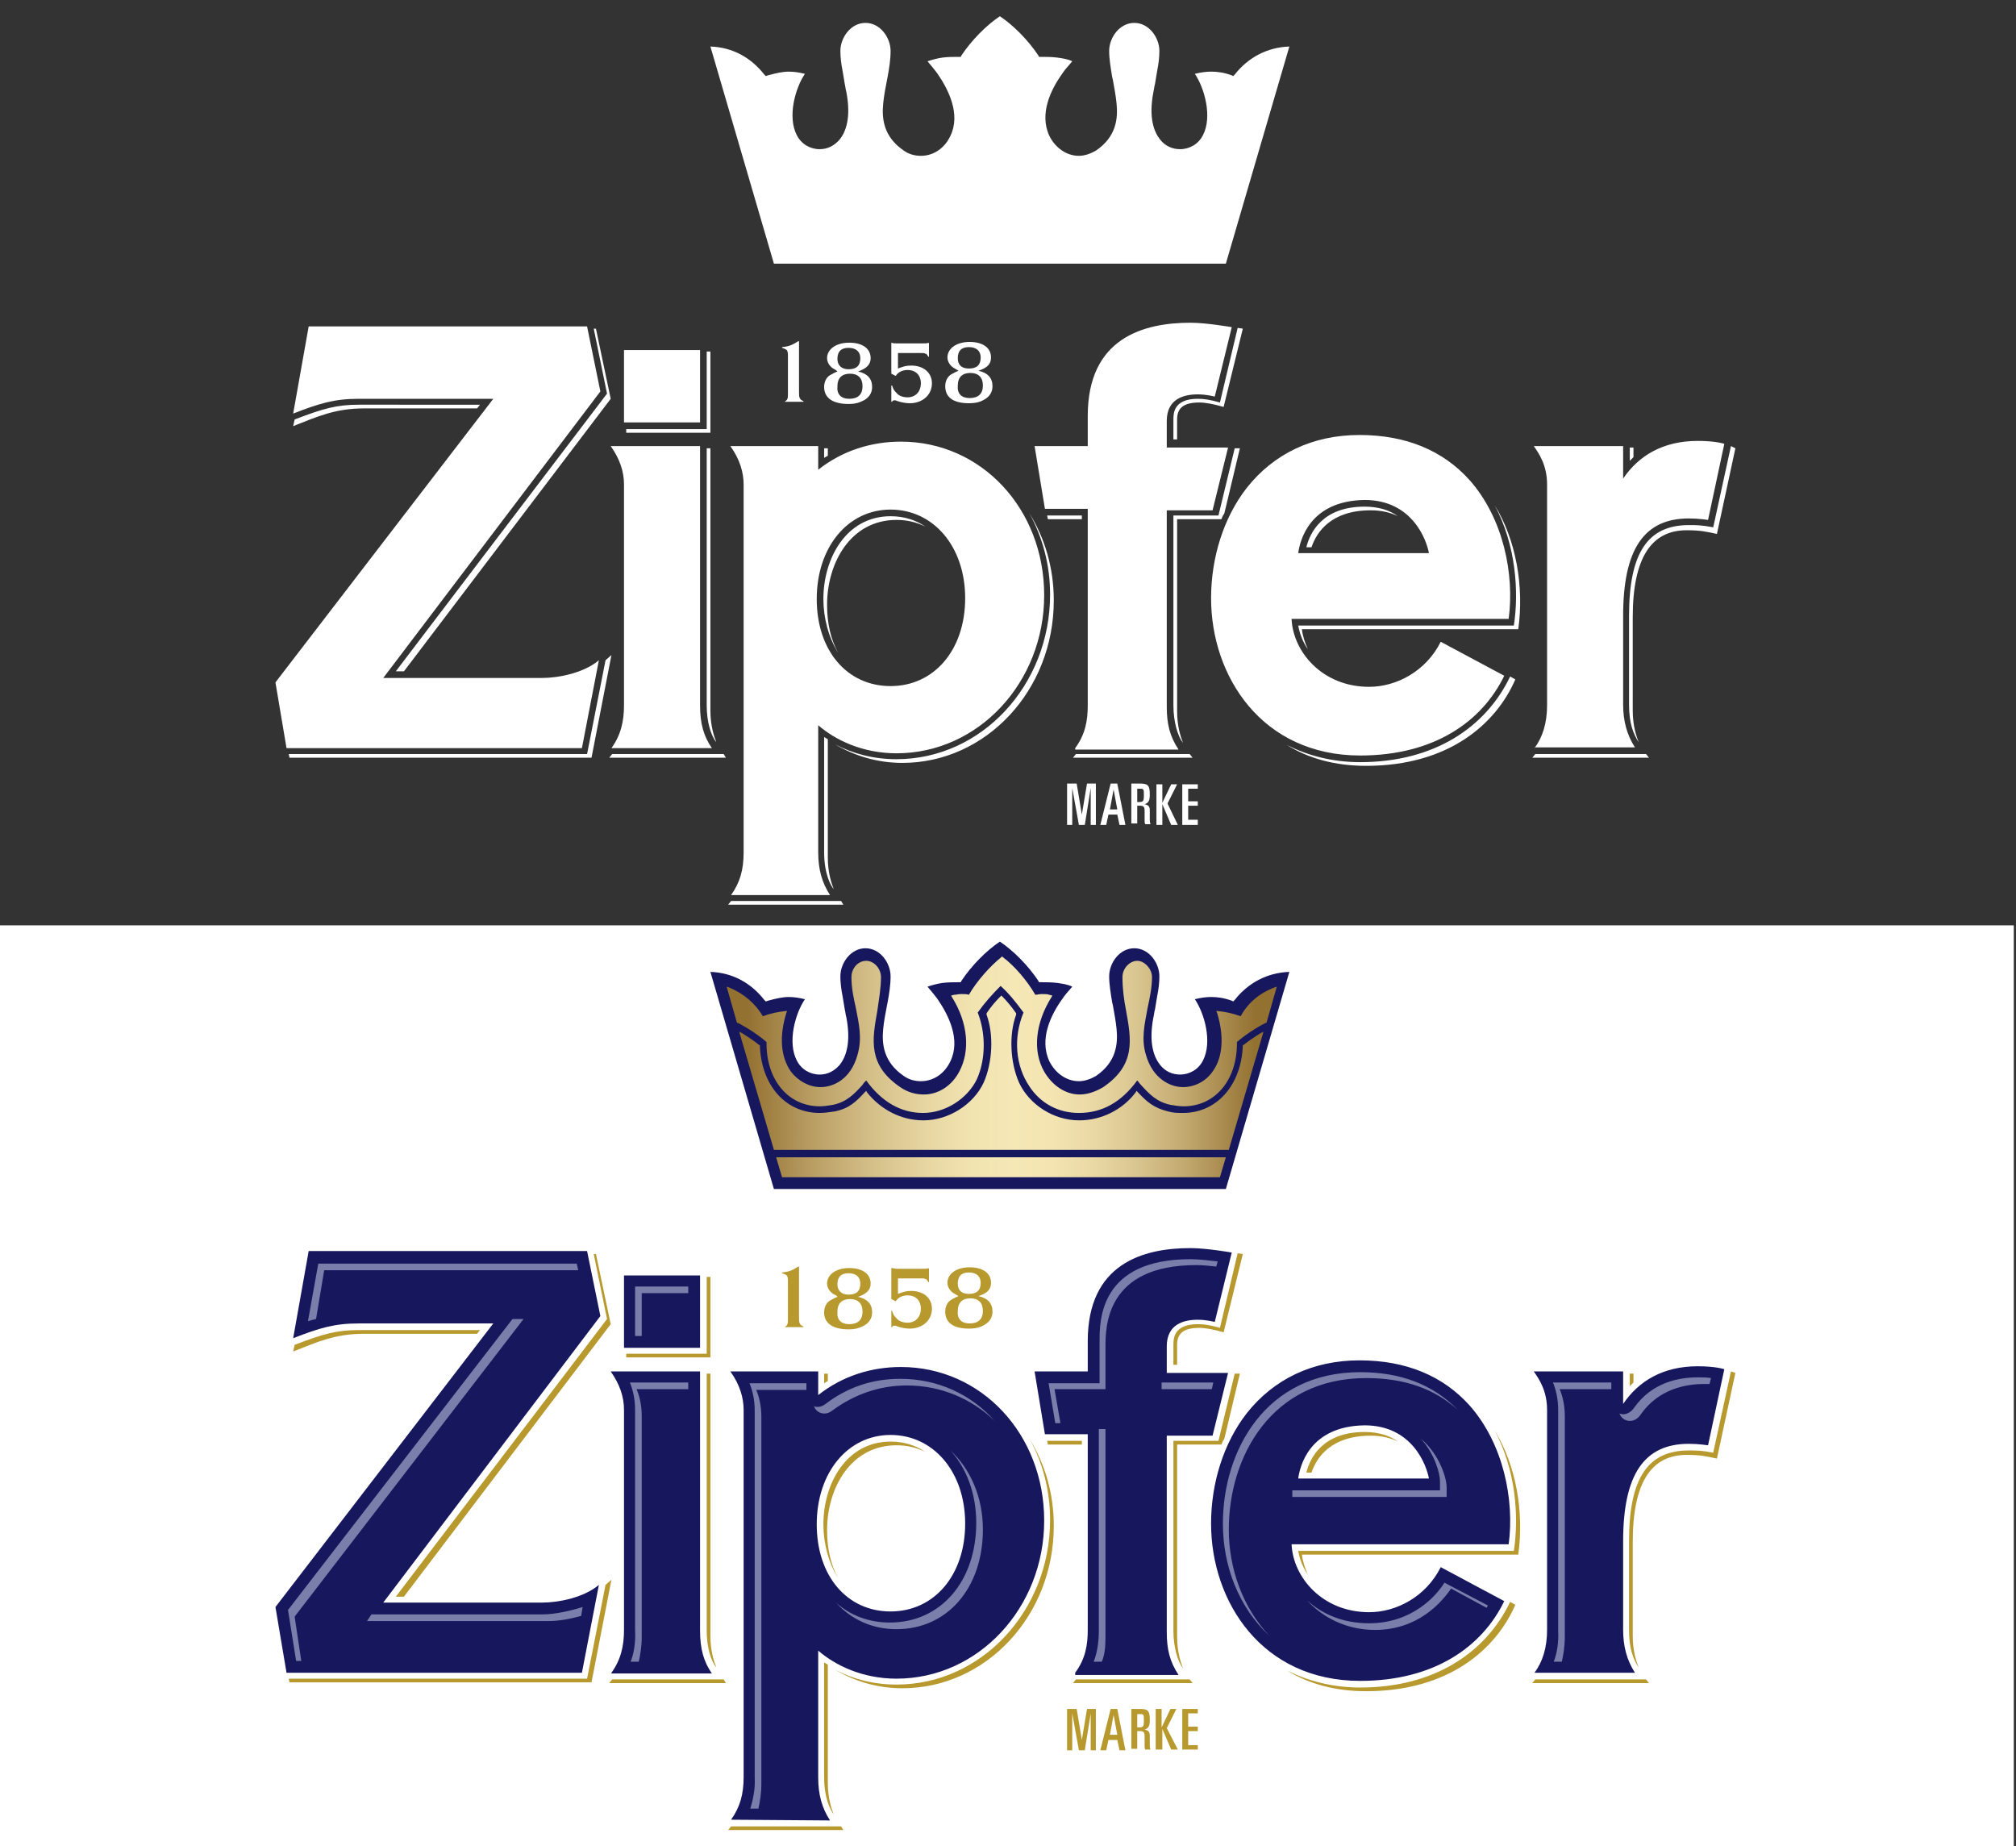
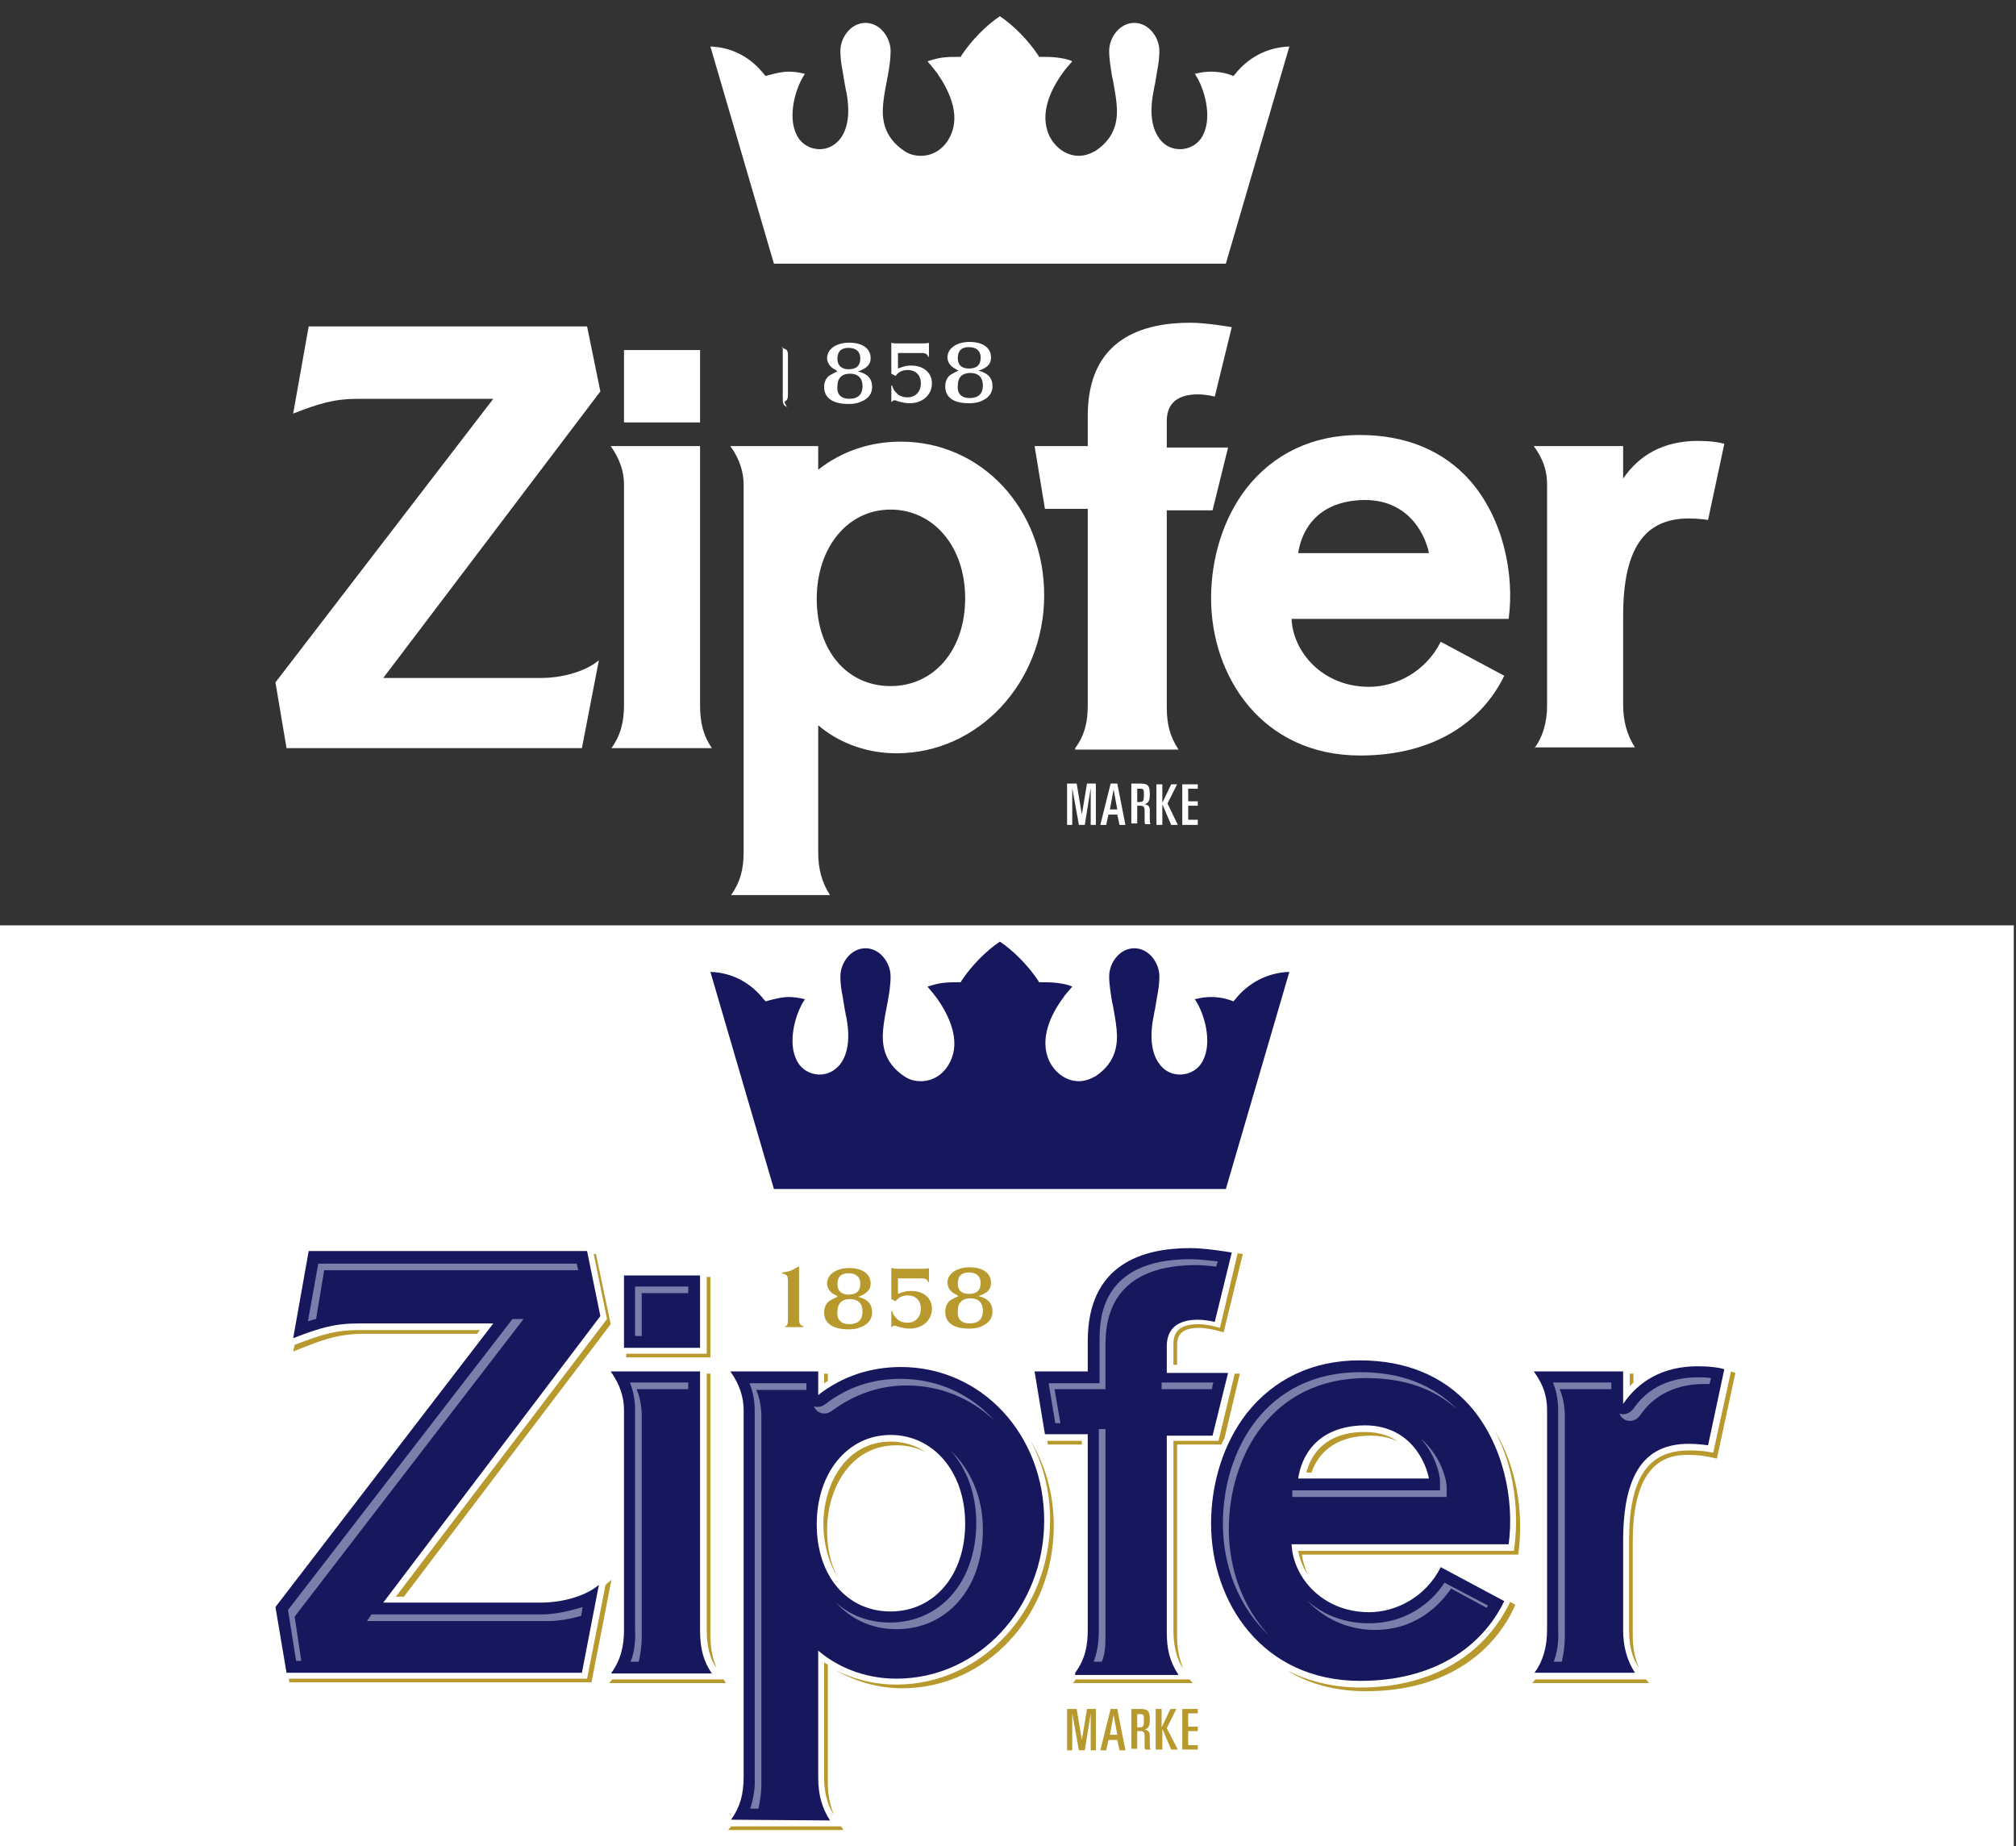
<svg xmlns="http://www.w3.org/2000/svg" version="1.1" id="Ebene_1" x="0px" y="0px" viewBox="0 0 273 250" style="enable-background:new 0 0 273 250;" xml:space="preserve">
  <rect x="0" y="0" width="273" height="250" fill="#333333" stroke="none" />
  <style type="text/css">
	.st0{fill:#FFFFFF;}
	.st1{display:none;fill:#E30613;}
	.st2{fill:#17175E;}
	.st3{fill:url(#SVGID_1_);}
	.st4{fill:#B7992D;}
	.st5{fill:#797EAA;}
	.st6{fill-rule:evenodd;clip-rule:evenodd;fill:#B7992D;}
	.st7{fill-rule:evenodd;clip-rule:evenodd;fill:#FFFFFF;}
</style>
  <rect x="-0.3" y="125.3" class="st0" width="273" height="125" />
  <rect y="0" class="st1" width="273" height="125" />
  <g>
    <path class="st2" d="M104.8,161l-8.6-29.4c3,0.1,5.5,1.5,7.3,3.8l0.2,0.2l0.3-0.1c1.1-0.3,2-0.5,2.8-0.5c0.7,0,1.4,0.1,2.2,0.3   c-1.3,1.9-2.4,5.8-1.1,8.3c0.6,1.2,1.8,1.9,3.1,1.9c1.1,0,2-0.5,2.7-1.3c0.8-1,1.6-2.9,0.9-6.5c-0.1-0.3-0.1-0.6-0.2-1   c-0.1-0.6-0.2-1.2-0.3-1.8c-0.2-1-0.3-1.9-0.3-2.7c0-1.8,1.4-3.8,3.4-3.8c2,0,3.4,2,3.4,3.8c0,1.2-0.2,2.4-0.4,3.5l-0.1,0.5   c-0.2,1-0.4,2.1-0.5,3.1c-0.2,2,0,4.5,2.8,6.4c0.7,0.5,1.5,0.7,2.3,0.7c1.7,0,3.2-1,4-2.7c1.4-2.9-0.2-6.2-1.8-8.5   c-0.3-0.4-0.7-0.9-1.3-1.6c0.6-0.2,1.3-0.4,2-0.5c0.8-0.1,1.5-0.1,2.2-0.1h0.3l0.1-0.2c1.4-2.1,3.4-4.1,5.2-5.3   c1.8,1.2,3.8,3.2,5.2,5.3l0.1,0.2h0.3c0.7,0,1.4,0,2.2,0.1c0.7,0.1,1.4,0.2,2,0.5c-0.4,0.5-1,1.1-1.3,1.6c-1.6,2.2-3.2,5.5-1.8,8.5   c0.8,1.6,2.3,2.7,4,2.7c0.8,0,1.6-0.3,2.3-0.7c2.8-1.9,3-4.4,2.8-6.4c-0.1-1-0.3-2.1-0.5-3.2l-0.1-0.4c-0.2-1.3-0.4-2.4-0.4-3.5   c0-1.8,1.4-3.8,3.4-3.8c2,0,3.4,2,3.4,3.8c0,0.8-0.1,1.7-0.3,2.7c-0.1,0.6-0.2,1.2-0.3,1.8c-0.1,0.3-0.1,0.6-0.2,1   c-0.7,3.6,0.1,5.5,0.9,6.5c0.7,0.9,1.7,1.3,2.7,1.3c1.3,0,2.5-0.7,3.1-1.9c1.3-2.5,0.2-6.4-1.1-8.3c0.8-0.2,1.5-0.3,2.2-0.3   c0.8,0,1.7,0.1,2.8,0.5l0.2,0.1l0.2-0.2c1.8-2.3,4.4-3.7,7.4-3.8l-8.6,29.4H104.8z" />
    <linearGradient id="SVGID_1_" gradientUnits="userSpaceOnUse" x1="98.321" y1="144.482" x2="172.828" y2="144.482">
      <stop offset="0" style="stop-color:#937131" />
      <stop offset="3.910830e-02" style="stop-color:#937131" />
      <stop offset="6.212123e-02" style="stop-color:#9B7A3C" />
      <stop offset="0.166" style="stop-color:#BCA167" />
      <stop offset="0.267" style="stop-color:#D5C089" />
      <stop offset="0.363" style="stop-color:#E7D6A2" />
      <stop offset="0.45" style="stop-color:#F2E4B1" />
      <stop offset="0.522" style="stop-color:#F6E8B6" />
      <stop offset="0.593" style="stop-color:#F3E4B1" />
      <stop offset="0.67" style="stop-color:#E9D8A4" />
      <stop offset="0.751" style="stop-color:#D8C48E" />
      <stop offset="0.834" style="stop-color:#C2A96F" />
      <stop offset="0.918" style="stop-color:#A48548" />
      <stop offset="0.961" style="stop-color:#937131" />
      <stop offset="1" style="stop-color:#937131" />
    </linearGradient>
-     <path class="st3" d="M105.9,159.4l-0.8-2.7H166l-0.8,2.7H105.9z M104.8,155.7l-4.7-16l0.4,0.2c0.8,0.5,1.7,1.1,2.3,1.6l0.1,0l0,0.1   c0.2,5.4,3.5,9.1,8.1,9.1c0.6,0,1.3-0.1,2-0.2c2-0.4,2.9-1.3,4.2-2.7l0.1-0.1l0.1,0.2c1.9,2.4,4.7,3.8,7.6,3.8h0.1   c3.3,0,6.7-2.1,8.1-5.1c1.2-2.7,1.4-6.5,0.4-9.2l0-0.1l0-0.1c0.6-0.9,1.2-1.6,1.9-2.3l0.1-0.1l0.1,0.1c0.6,0.6,1.2,1.3,1.9,2.3   l0,0.1l0,0.1c-1,2.7-0.8,6.5,0.4,9.2c1.4,3,4.7,5.1,8.1,5.1h0.1c2.9,0,5.8-1.4,7.6-3.8l0.1-0.2l0.1,0.1c1.3,1.4,2.2,2.2,4.2,2.7   c0.7,0.2,1.3,0.2,2,0.2c4.6,0,7.9-3.8,8.1-9.1l0-0.1l0.1,0c0.6-0.5,1.5-1.1,2.3-1.6l0.4-0.2l-4.7,16H104.8z M146.1,150.7   c-2.8,0-5.2-1.3-6.7-3.6c-1.9-2.8-2.2-6.6-0.8-10c-1.1-1.5-2-2.6-3.1-3.6c-1.1,1.1-2.1,2.2-3.1,3.6c1.1,2.8,1.1,6.3-0.1,9   c-1.3,2.7-4.3,4.6-7.3,4.6H125c-3,0-5.6-1.5-7.7-4.4c-0.2,0.2-0.4,0.4-0.5,0.6c-1.1,1.2-2.1,2.3-4,2.7c-0.6,0.1-1.2,0.2-1.8,0.2   c-4.2,0-7.2-3.5-7.2-8.5v-0.2c-0.9-0.8-2.5-1.9-3.9-2.6l-0.1,0l-1.4-4.9l0.3,0.1c2,0.8,3.6,2.2,4.6,3.9c1.1-0.4,2.1-0.6,3.1-0.7   l0.2,0l-0.1,0.2c-1,3.2-0.8,6,0.6,8c1,1.3,2.5,2.1,4,2.1c1.8,0,4.1-1.1,5-4.3c0.7-2.3,0.2-4.3-0.2-6.4c-0.3-1.3-0.6-2.7-0.6-4.2   c0-1.2,0.9-2.2,2-2.2c1.1,0,2,1.1,2,2.2c0,1.6-0.3,3.1-0.5,4.6c-0.7,3.9-1.3,7.3,3.1,10.3c1,0.7,2.1,1,3.2,1c2,0,3.8-1.2,4.8-3.1   c1.5-2.8,1.2-6.6-1-10.1l-0.1-0.2l0.4-0.1c0.3,0,0.5-0.1,1-0.1c0.4,0,0.8,0,1,0.1c1.1-1.9,2.9-3.9,4.4-5.1l0.1-0.1l0.1,0.1   c1.6,1.2,3.3,3.2,4.4,5.1c0.2,0,0.5-0.1,0.9-0.1c0.5,0,0.7,0,1,0.1l0.4,0.1l-0.1,0.2c-2.2,3.5-2.6,7.3-1,10.1   c1.1,1.9,2.9,3.1,4.8,3.1l0,0c1.1,0,2.2-0.4,3.2-1c4.4-3,3.8-6.4,3.1-10.3c-0.3-1.5-0.5-3-0.5-4.6c0-1.2,1-2.2,2-2.2   c1,0,2,1.1,2,2.2c0,1.4-0.3,2.8-0.6,4.2c-0.4,2.2-0.9,4.2-0.2,6.4c0.9,3.1,3.2,4.3,5,4.3c1.6,0,3.1-0.8,4-2.1   c1.4-1.9,1.6-4.8,0.6-8l-0.1-0.2l0.2,0c1,0.1,2,0.3,3.1,0.7c1-1.8,2.5-3.1,4.6-3.9l0.3-0.1l-1.4,4.9l-0.1,0c-1.4,0.7-3,1.8-3.9,2.6   v0.2c0,5-3,8.5-7.2,8.5c-0.6,0-1.2-0.1-1.8-0.2c-1.9-0.4-2.9-1.5-4-2.7c-0.2-0.2-0.3-0.4-0.5-0.6   C151.8,149.3,149.2,150.7,146.1,150.7L146.1,150.7z" />
    <path class="st4" d="M121.5,171.8h0.4h2.8c0.7,0,0.9,0,1-0.1l0.1,0.1l0,0.2c0,0.3,0,0.6,0,0.7c0,0.1,0,0.4,0,0.7l0,0.2h-0.1   c-0.1-0.2-0.1-0.2-0.2-0.3c0-0.1-0.1-0.1-0.2-0.1c-0.1-0.1-0.2-0.1-0.7-0.1h-3v2.1c0.8-0.3,1.1-0.4,1.8-0.4c1.7,0,2.8,1,2.8,2.4   c0,1.6-1.3,2.7-3,2.7c-0.5,0-1.1-0.1-1.7-0.3c-0.2-0.1-0.3-0.1-0.4-0.1c-0.1,0-0.3,0.1-0.3,0.2h-0.1v-0.2c0-0.3,0-0.6,0-0.9   c0-0.3,0-0.6,0-0.9v-0.2h0.1c0.2,0.6,0.3,0.7,0.6,1c0.3,0.4,0.9,0.6,1.5,0.6c1.1,0,1.8-0.8,1.8-1.9c0-1.1-0.7-1.8-1.8-1.8   c-0.7,0-1.3,0.3-1.6,0.8l-0.6-0.3v-4.2C121,171.7,121.1,171.8,121.5,171.8z M129.3,175.2c-0.6-0.3-1-0.9-1-1.5c0-1.2,1.2-2.1,3-2.1   c1.8,0,2.9,0.8,2.9,2.1c0,0.9-0.5,1.4-1.7,1.8c1.3,0.3,1.9,1,1.9,2.1c0,0.8-0.4,1.4-1.1,1.8c-0.5,0.3-1.1,0.5-2.1,0.5   c-2.1,0-3.2-0.8-3.2-2.3c0-0.7,0.3-1.3,0.8-1.6c0.4-0.2,0.5-0.3,1-0.5C129.6,175.4,129.5,175.3,129.3,175.2z M131.3,179.2   c1.2,0,1.8-0.6,1.8-1.7c0-1.1-0.6-1.7-1.7-1.7c-1.1,0-1.7,0.6-1.7,1.7C129.6,178.6,130.2,179.2,131.3,179.2z M131.2,175.2   c1.1,0,1.6-0.5,1.6-1.5c0-0.9-0.6-1.4-1.6-1.4c-1,0-1.5,0.5-1.5,1.5C129.7,174.7,130.2,175.2,131.2,175.2z M106.2,179.7   c0.1,0,0.2-0.1,0.3-0.2c0.2-0.2,0.2-0.4,0.2-1.1V174l0-0.6c0-0.5-0.1-0.7-0.3-0.8c-0.2-0.1-0.2-0.1-0.5-0.2v-0.1   c1-0.1,1.4-0.3,2.2-0.8l0.1,0c0,0.1,0,0.2,0,0.2c0,0.2,0,0.6,0,1.3v5.3c0,0.5,0,0.7,0.1,0.9c0.1,0.2,0.2,0.3,0.5,0.4v0.1   L106.2,179.7L106.2,179.7z M113,175.3c-0.6-0.3-1-0.9-1-1.5c0-1.2,1.2-2.1,3-2.1c1.8,0,2.9,0.8,2.9,2.1c0,0.9-0.6,1.4-1.7,1.8   c1.3,0.3,1.9,1,1.9,2.1c0,0.8-0.4,1.4-1.1,1.8c-0.6,0.3-1.1,0.5-2.1,0.5c-2.1,0-3.3-0.8-3.3-2.3c0-0.7,0.3-1.3,0.8-1.6   c0.4-0.2,0.5-0.3,1-0.5C113.3,175.4,113.2,175.4,113,175.3z M115,179.3c1.2,0,1.8-0.6,1.8-1.7c0-1.1-0.6-1.7-1.7-1.7   c-1.1,0-1.7,0.6-1.7,1.7C113.3,178.7,113.9,179.3,115,179.3z M114.9,175.3c1.1,0,1.6-0.5,1.6-1.5c0-0.9-0.6-1.4-1.6-1.4   c-1,0-1.5,0.5-1.5,1.5C113.4,174.8,114,175.3,114.9,175.3z" />
    <path class="st4" d="M80.4,169.8h0.3l2,9.5l-28,36.9h-1.1l28.6-37.6L80.4,169.8z M112.9,245.7c-0.3-0.8-0.8-2.2-0.8-4.3v-16   c-0.2-0.1-0.3-0.2-0.5-0.3v15.5C111.6,243.6,112.5,245.1,112.9,245.7z M111.6,187.3c0.2-0.1,0.3-0.2,0.5-0.3v-1h-0.5V187.3z    M112,207.2c0-5.7,3.2-11.5,9.4-11.5c1.4,0,2.7,0.3,3.9,0.9c-1.3-0.9-2.9-1.4-4.7-1.4c-6,0-9.1,5.7-9.1,11.2c0,2.6,0.7,5.2,2,7.3   C112.5,211.9,112,209.7,112,207.2z M95.7,183.3H84.8v0.5h11.4v-10.9h-0.5V183.3z M97,225.8c-0.3-0.8-0.8-2.2-0.8-4.3V186h-0.5v34.8   C95.7,222.9,96.2,224.8,97,225.8z M165.2,179.8c-1.4-0.4-2.2-0.5-3-0.5c-3.3,0-3.3,2-3.3,2.8v2.7h0.5v-2.7c0-1.4,0.7-2.3,3-2.3   c0.8,0,1.9,0.2,3.3,0.6l2.6-10.6l-0.7-0.1L165.2,179.8z M220.7,187.7c0.2-0.2,0.3-0.3,0.5-0.5V186h-0.5V187.7z M165.4,195.6   c0.1-0.3,0.2-0.5,0.4-0.8l2.1-8.8h-0.7l-2.2,9.1h-6.1v25.7c0,2.3,0.6,4.2,1.3,5.1c-0.3-0.8-0.8-2.2-0.8-4.3v-26H165.4z    M141.9,195.6h4.6v-0.5h-4.7L141.9,195.6z M185.6,194.4c1.5,0,2.7,0.3,3.7,0.8c-1.1-0.8-2.6-1.3-4.5-1.3c-5.7,0-7.4,3.5-7.9,5.5   h0.7C178.3,197.3,180.3,194.4,185.6,194.4z M184.2,228.5c-3.8,0-7.1-0.9-9.9-2.3c2.9,1.8,6.5,2.8,10.7,2.8   c11.2,0,17.6-5.7,20.2-11.7l-0.7-0.4C201.2,223.8,194.2,228.5,184.2,228.5z M205,210h-29.2c0.2,1.1,0.6,2.2,1.3,3.2   c-0.4-0.9-0.7-1.8-0.8-2.7h29.3c0.8-5.8-0.3-12.1-3.2-16.8C205.3,199.1,205.7,205.4,205,210z M207.9,227.4l-0.4,0.5l15.8,0   l-0.4-0.5L207.9,227.4z M145.7,227.4l-0.4,0.5l16.2,0l-0.4-0.5L145.7,227.4z M234.4,185.7l-2.4,11c-1.6-0.3-2.2-0.3-3.3-0.3   c-5.6,0-8.1,3.8-8.1,12.3v12c0,2.6,0.6,4,1.3,5.1c-0.3-0.8-0.8-2.2-0.8-4.3v-12.7c0-8.2,2.6-11.8,7.3-11.8c1.9,0,2.7,0.2,4.1,0.5   l2.5-11.6L234.4,185.7z M99,247.3l-0.4,0.5l15.6,0l-0.3-0.5L99,247.3z M98,227.4l-15.1,0l-0.4,0.5l15.8,0L98,227.4z M82,214.6   l-2.5,12.7H39.1l0.1,0.5h40.9l2.7-13.9L82,214.6z M48.6,180.1c-3,0-4.8,0.5-8.7,2l-0.2,0.9c3.3-1.3,5.7-2.4,9.6-2.4h15.3l0.4-0.5   H48.6z M142.2,205.8c0,12.3-9.3,22.3-20.8,22.3c-3,0-5.8-0.7-8.3-2c2.7,1.6,5.8,2.5,9.1,2.5c11.3,0,20.5-9.8,20.5-22   c0-4.4-1.2-8.4-3.3-11.8C141.2,198,142.2,201.8,142.2,205.8z" />
    <path class="st2" d="M99,246.4c1.2-1.7,1.7-3.4,1.7-5.8v-49.7c0-1.6-0.5-3.4-1.8-5.2h11.9c0,0,0,3.2,0,3.2   c3.3-2.6,7.2-3.8,11.2-3.8c10.9,0,19.4,9.1,19.4,20.8c0,11.8-8.9,21.4-20,21.4c-4.6,0-8.3-1.8-10.6-3.8v17.2c0,2.3,0.5,4.1,1.6,5.8   L99,246.4z M184.2,227.6c-13.3,0-20.2-10.7-20.2-21.3c0-5.5,1.7-10.9,4.8-14.9c3.7-4.7,9-7.2,15.3-7.2c6.3,0,11.3,2.1,14.9,6.1   c4.6,5.2,6.1,12.8,5.3,18.8h-29.4c0.2,4.5,4.2,9.2,10.5,9.2c3.7,0,7.7-2.1,9.7-6.1l8.6,4.6C200.7,223,194.2,227.6,184.2,227.6z    M145.6,226.5c1.4-1.9,1.7-3.8,1.7-5.8v-26.5h-5.8l-1.4-8.5h7.2v-4.1c0-10.5,7.5-12.6,13.9-12.6c2.2,0,5.6,0.6,5.6,0.6l-2.3,9.4   c0,0-1.1-0.3-2.3-0.3c-1.9,0-4.2,0.6-4.2,3.6v3.6h8.3l-2.1,8.5H158v26.6c0,2.3,0.4,4,1.6,5.8H145.6z M207.8,226.5   c1.1-1.5,1.7-3.4,1.7-5.8v-29.8c0-2.6-1.1-4.2-1.8-5.2h12.1v4.4c2.1-3.1,5.4-5.1,10.1-5.1c2.5,0,3.6,0.4,3.6,0.4l-2.2,10.3   c0,0-1.3-0.2-2.6-0.2c-6.1,0-8.9,4.2-8.9,13.2v12c0,2.2,0.5,4.1,1.6,5.8H207.8z M82.8,226.5c1.3-1.8,1.7-3.7,1.7-5.8v-29.8   c0-1.8-0.6-3.5-1.8-5.2h12.1v35.1c0,2.5,0.5,4.2,1.6,5.8H82.8z M78.8,226.5h-40l-1.5-8.9l29.5-38.4H48.6c-3.3,0-5.3,0.6-8.9,2   l2.1-11.8h37.7l1.8,8.8L51.9,217h21.5c2.3,0,5.7-0.7,7.7-2.4L78.8,226.5z M120.6,194.3c-5.8,0-10,5.1-10,12.1c0,7,4.1,11.8,10,11.8   c5.9,0,10.1-4.9,10.1-11.9C130.7,199.3,126.4,194.3,120.6,194.3z M175.8,200.2h17.7c-0.3-1.7-2.2-7.2-8.7-7.2   C177.2,193.1,176,198.7,175.8,200.2z M94.8,182.5H84.5v-9.8h10.3V182.5z" />
    <path class="st5" d="M110.2,190.4c0.2,0.1,0.3,0.1,0.5,0.1c0.4,0,0.7-0.1,1.1-0.4c3-2.3,6.4-3.4,10.1-3.4c5.1,0,9.6,2.1,12.8,5.7   c-3.1-3-7.3-4.8-11.9-4.8c-3.7,0-7.1,1.2-10.1,3.4c-0.4,0.3-0.7,0.4-1.1,0.4c-0.4,0-0.8-0.2-1-0.4   C110.4,190.8,110.3,190.6,110.2,190.4z M121.4,220.6c6.9,0,11.7-5.6,11.7-13.5c0-4.4-1.7-8.2-4.4-10.7c2.2,2.4,3.5,5.9,3.5,9.8   c0,7.9-4.8,13.5-11.7,13.5c-2.9,0-5.4-1-7.3-2.7C115.3,219.3,118.1,220.6,121.4,220.6z M86.9,175.1h6.3v-0.9h-7.2v6.7h0.9V175.1z    M74.3,219.5c1.4,0,3-0.3,4.4-0.7l0.2-1.2c-1.6,0.5-3.7,1-5.5,1H50.3l-0.6,0.9H74.3z M157.3,188.1h6.8l0.2-0.9h-7V188.1z    M220.7,192.4c0.6,0,1.1-0.3,1.5-0.9c2.4-3.4,6-4.1,8.6-4.1c0.3,0,0.5,0,0.7,0l0.2-0.8c-0.5-0.1-1.1-0.1-1.8-0.1   c-2.6,0-6.2,0.7-8.6,4.1c-0.4,0.6-1,0.9-1.5,0.9c-0.1,0-0.2,0-0.5-0.1C219.7,192.4,220.6,192.4,220.7,192.4z M185.4,219.8   c-3.5,0-6.3-1.2-8.4-3.1c2.1,2.3,5.3,4,9.2,4c5.8,0,9-3.7,10.3-5.6l4.8,2.6c0.1-0.1,0.1-0.2,0.2-0.3l-5.9-3.1   C194.5,216.1,191.2,219.8,185.4,219.8z M195.9,201.4c0-1.2-0.9-4.4-3.5-6.6c1.9,2.1,2.6,4.7,2.6,5.8v1.2h-20l0,0.9h20.9V201.4z    M101.6,244.9h1.1c0.2-0.9,0.4-2,0.4-3.3v-49.8c0-1.4-0.3-2.7-0.7-3.6h6.8v-0.9h-7.7c0.4,1,0.7,2.2,0.7,3.7v49.7   C102.3,242.4,101.9,243.9,101.6,244.9z M166.4,207.1c0-9.9,5.8-20.5,18.6-20.5c5.1,0,9.2,1.4,12.4,4.3c-3.3-3.4-7.7-5.1-13.2-5.1   c-12.8,0-18.6,10.6-18.6,20.5c0,5.7,2.1,11.3,6.3,15.2C168.3,217.7,166.4,212.4,166.4,207.1z M149.7,221.6v-28.1h-0.9v27.3   c0,1.8-0.3,3.2-0.7,4.2l1.1,0C149.6,224.1,149.7,223,149.7,221.6z M210.4,225h1.1c0.2-0.9,0.4-2,0.4-3.4v-29.9   c0-1.4-0.3-2.7-0.7-3.6h7v-0.9h-7.9c0.4,1,0.7,2.2,0.7,3.7v29.8C211.1,222.5,210.8,224,210.4,225z M85.4,225h1.1   c0.2-0.9,0.4-2,0.4-3.4v-29.9c0-1.4-0.3-2.7-0.7-3.6h7v-0.9h-7.9c0.4,1,0.7,2.2,0.7,3.7v29.8C86.1,222.5,85.8,224,85.4,225z    M39.9,218.9l31-40.3h-1.5L39,218l1.1,6.9h0.7L39.9,218.9z M43.9,172h34.4l-0.2-0.9H43.1l-1.4,7.8c0.3-0.1,0.7-0.2,1.1-0.3   L43.9,172z M142.8,188.1h6.9v-5.7c0-2.7,0-11.1,12.3-11.1c0.8,0,1.8,0.1,2.7,0.2l0.2-0.7c-1-0.1-2.5-0.3-3.7-0.3   c-12.3,0-12.3,8.3-12.3,11.1v5.7h-6.9l0.9,5.4h0.7L142.8,188.1z" />
    <path class="st6" d="M144.6,231.4h1.2l0.7,4.2h0l0.7-4.2h1.2v5.6h-0.7v-5h0l-0.8,5h-0.8l-0.9-5h0v5h-0.7V231.4z M150.4,231.4h0.9   l1.1,5.6h-0.8l-0.3-1.4h-1.2l-0.3,1.4h-0.8L150.4,231.4z M150.3,234.9h1l-0.5-2.7h0L150.3,234.9z M153.2,231.4h1.2   c1.1,0,1.3,0.3,1.3,1.5c0,0.7-0.1,1.1-0.7,1.3v0c0.5,0.1,0.7,0.3,0.7,0.8v1.2c0,0.2,0,0.5,0.1,0.7h-0.7c-0.1-0.1-0.1-0.3-0.1-0.5   v-1.3c0-0.5-0.1-0.7-0.6-0.7H154v2.4h-0.8V231.4z M154,233.9h0.2c0.6,0,0.7-0.1,0.7-0.9c0-0.8,0-0.9-0.5-0.9H154V233.9z    M156.6,236.9h0.8v-2.8h0l1.2,2.8h0.9L158,234l1.3-2.6h-0.8l-1.2,2.5h0v-2.5h-0.8V236.9z M160.1,236.9h2.1v-0.6h-1.3v-1.9h1.3v-0.6   h-1.3V232h1.3v-0.6h-2.1V236.9z" />
  </g>
  <path class="st0" d="M104.8,35.7L96.2,6.3c3,0.1,5.5,1.5,7.3,3.8l0.2,0.2l0.3-0.1c1.1-0.3,2-0.5,2.8-0.5c0.7,0,1.4,0.1,2.2,0.3  c-1.3,1.9-2.4,5.8-1.1,8.3c0.6,1.2,1.8,1.9,3.1,1.9c1.1,0,2-0.5,2.7-1.3c0.8-1,1.6-2.9,0.9-6.5c-0.1-0.3-0.1-0.6-0.2-1  c-0.1-0.6-0.2-1.2-0.3-1.8c-0.2-1-0.3-1.9-0.3-2.7c0-1.8,1.4-3.8,3.4-3.8c2,0,3.4,2,3.4,3.8c0,1.2-0.2,2.4-0.4,3.5l-0.1,0.5  c-0.2,1-0.4,2.1-0.5,3.1c-0.2,2,0,4.5,2.8,6.4c0.7,0.5,1.5,0.7,2.3,0.7c1.7,0,3.2-1,4-2.7c1.4-2.9-0.2-6.2-1.8-8.5  c-0.3-0.4-0.7-0.9-1.3-1.6c0.6-0.2,1.3-0.4,2-0.5c0.8-0.1,1.5-0.1,2.2-0.1h0.3l0.1-0.2c1.4-2.1,3.4-4.1,5.2-5.3  c1.8,1.2,3.8,3.2,5.2,5.3l0.1,0.2h0.3c0.7,0,1.4,0,2.2,0.1c0.7,0.1,1.4,0.2,2,0.5c-0.4,0.5-1,1.1-1.3,1.6c-1.6,2.2-3.2,5.5-1.8,8.5  c0.8,1.6,2.3,2.7,4,2.7c0.8,0,1.6-0.3,2.3-0.7c2.8-1.9,3-4.4,2.8-6.4c-0.1-1-0.3-2.1-0.5-3.2l-0.1-0.4c-0.2-1.3-0.4-2.4-0.4-3.5  c0-1.8,1.4-3.8,3.4-3.8c2,0,3.4,2,3.4,3.8c0,0.8-0.1,1.7-0.3,2.7c-0.1,0.6-0.2,1.2-0.3,1.8c-0.1,0.3-0.1,0.6-0.2,1  c-0.7,3.6,0.1,5.5,0.9,6.5c0.7,0.9,1.7,1.3,2.7,1.3c1.3,0,2.5-0.7,3.1-1.9c1.3-2.5,0.2-6.4-1.1-8.3c0.8-0.2,1.5-0.3,2.2-0.3  c0.8,0,1.7,0.1,2.8,0.5l0.2,0.1l0.2-0.2c1.8-2.3,4.4-3.7,7.4-3.8l-8.6,29.4H104.8z" />
  <path class="st0" d="M105.9,34.1l-0.8-2.7H166l-0.8,2.7H105.9z M104.8,30.4l-4.7-16l0.4,0.2c0.8,0.5,1.7,1.1,2.3,1.6l0.1,0l0,0.1  c0.2,5.4,3.5,9.1,8.1,9.1c0.6,0,1.3-0.1,2-0.2c2-0.4,2.9-1.3,4.2-2.7l0.1-0.1l0.1,0.2c1.9,2.4,4.7,3.8,7.6,3.8h0.1  c3.3,0,6.7-2.1,8.1-5.1c1.2-2.7,1.4-6.5,0.4-9.2l0-0.1l0-0.1c0.6-0.9,1.2-1.6,1.9-2.3l0.1-0.1l0.1,0.1c0.6,0.6,1.2,1.3,1.9,2.3  l0,0.1l0,0.1c-1,2.7-0.8,6.5,0.4,9.2c1.4,3,4.7,5.1,8.1,5.1h0.1c2.9,0,5.8-1.4,7.6-3.8l0.1-0.2l0.1,0.1c1.3,1.4,2.2,2.2,4.2,2.7  c0.7,0.2,1.3,0.2,2,0.2c4.6,0,7.9-3.8,8.1-9.1l0-0.1l0.1,0c0.6-0.5,1.5-1.1,2.3-1.6l0.4-0.2l-4.7,16H104.8z M146.1,25.5  c-2.8,0-5.2-1.3-6.7-3.6c-1.9-2.8-2.2-6.6-0.8-10c-1.1-1.5-2-2.6-3.1-3.6c-1.1,1.1-2.1,2.2-3.1,3.6c1.1,2.8,1.1,6.3-0.1,9  c-1.3,2.7-4.3,4.6-7.3,4.6H125c-3,0-5.6-1.5-7.7-4.4c-0.2,0.2-0.4,0.4-0.5,0.6c-1.1,1.2-2.1,2.3-4,2.7c-0.6,0.1-1.2,0.2-1.8,0.2  c-4.2,0-7.2-3.5-7.2-8.5v-0.2c-0.9-0.8-2.5-1.9-3.9-2.6l-0.1,0l-1.4-4.9l0.3,0.1c2,0.8,3.6,2.2,4.6,3.9c1.1-0.4,2.1-0.6,3.1-0.7  l0.2,0l-0.1,0.2c-1,3.2-0.8,6,0.6,8c1,1.3,2.5,2.1,4,2.1c1.8,0,4.1-1.1,5-4.3c0.7-2.3,0.2-4.3-0.2-6.4c-0.3-1.3-0.6-2.7-0.6-4.2  c0-1.2,0.9-2.2,2-2.2c1.1,0,2,1.1,2,2.2c0,1.6-0.3,3.1-0.5,4.6c-0.7,3.9-1.3,7.3,3.1,10.3c1,0.7,2.1,1,3.2,1c2,0,3.8-1.2,4.8-3.1  c1.5-2.8,1.2-6.6-1-10.1l-0.1-0.2l0.4-0.1c0.3,0,0.5-0.1,1-0.1c0.4,0,0.8,0,1,0.1c1.1-1.9,2.9-3.9,4.4-5.1l0.1-0.1l0.1,0.1  c1.6,1.2,3.3,3.2,4.4,5.1c0.2,0,0.5-0.1,0.9-0.1c0.5,0,0.7,0,1,0.1l0.4,0.1l-0.1,0.2c-2.2,3.5-2.6,7.3-1,10.1  c1.1,1.9,2.9,3.1,4.8,3.1l0,0c1.1,0,2.2-0.4,3.2-1c4.4-3,3.8-6.4,3.1-10.3c-0.3-1.5-0.5-3-0.5-4.6c0-1.2,1-2.2,2-2.2  c1,0,2,1.1,2,2.2c0,1.4-0.3,2.8-0.6,4.2c-0.4,2.2-0.9,4.2-0.2,6.4c0.9,3.1,3.2,4.3,5,4.3c1.6,0,3.1-0.8,4-2.1c1.4-1.9,1.6-4.8,0.6-8  l-0.1-0.2l0.2,0c1,0.1,2,0.3,3.1,0.7c1-1.8,2.5-3.1,4.6-3.9l0.3-0.1l-1.4,4.9l-0.1,0c-1.4,0.7-3,1.8-3.9,2.6v0.2c0,5-3,8.5-7.2,8.5  c-0.6,0-1.2-0.1-1.8-0.2c-1.9-0.4-2.9-1.5-4-2.7c-0.2-0.2-0.3-0.4-0.5-0.6C151.8,24,149.2,25.5,146.1,25.5L146.1,25.5z" />
-   <path class="st0" d="M121.5,46.5h0.4h2.8c0.7,0,0.9,0,1-0.1l0.1,0.1l0,0.2c0,0.3,0,0.6,0,0.7c0,0.1,0,0.4,0,0.7l0,0.2h-0.1  c-0.1-0.2-0.1-0.2-0.2-0.3c0-0.1-0.1-0.1-0.2-0.1c-0.1-0.1-0.2-0.1-0.7-0.1h-3v2.1c0.8-0.3,1.1-0.4,1.8-0.4c1.7,0,2.8,1,2.8,2.4  c0,1.6-1.3,2.7-3,2.7c-0.5,0-1.1-0.1-1.7-0.3c-0.2-0.1-0.3-0.1-0.4-0.1c-0.1,0-0.3,0.1-0.3,0.2h-0.1v-0.2c0-0.3,0-0.6,0-0.9  c0-0.3,0-0.6,0-0.9v-0.2h0.1c0.2,0.6,0.3,0.7,0.6,1c0.3,0.4,0.9,0.6,1.5,0.6c1.1,0,1.8-0.8,1.8-1.9c0-1.1-0.7-1.8-1.8-1.8  c-0.7,0-1.3,0.3-1.6,0.8l-0.6-0.3v-4.2C121,46.5,121.1,46.5,121.5,46.5z M129.3,49.9c-0.6-0.3-1-0.9-1-1.5c0-1.2,1.2-2.1,3-2.1  c1.8,0,2.9,0.8,2.9,2.1c0,0.9-0.5,1.4-1.7,1.8c1.3,0.3,1.9,1,1.9,2.1c0,0.8-0.4,1.4-1.1,1.8c-0.5,0.3-1.1,0.5-2.1,0.5  c-2.1,0-3.2-0.8-3.2-2.3c0-0.7,0.3-1.3,0.8-1.6c0.4-0.2,0.5-0.3,1-0.5C129.6,50.1,129.5,50,129.3,49.9z M131.3,53.9  c1.2,0,1.8-0.6,1.8-1.7c0-1.1-0.6-1.7-1.7-1.7c-1.1,0-1.7,0.6-1.7,1.7C129.6,53.3,130.2,53.9,131.3,53.9z M131.2,49.9  c1.1,0,1.6-0.5,1.6-1.5c0-0.9-0.6-1.4-1.6-1.4c-1,0-1.5,0.5-1.5,1.5C129.7,49.4,130.2,49.9,131.2,49.9z M106.2,54.4  c0.1,0,0.2-0.1,0.3-0.2c0.2-0.2,0.2-0.4,0.2-1.1v-4.4l0-0.6c0-0.5-0.1-0.7-0.3-0.8c-0.2-0.1-0.2-0.1-0.5-0.2v-0.1  c1-0.1,1.4-0.3,2.2-0.8l0.1,0c0,0.1,0,0.2,0,0.2c0,0.2,0,0.6,0,1.3v5.3c0,0.5,0,0.7,0.1,0.9c0.1,0.2,0.2,0.3,0.5,0.4v0.1L106.2,54.4  L106.2,54.4z M113,50c-0.6-0.3-1-0.9-1-1.5c0-1.2,1.2-2.1,3-2.1c1.8,0,2.9,0.8,2.9,2.1c0,0.9-0.6,1.4-1.7,1.8c1.3,0.3,1.9,1,1.9,2.1  c0,0.8-0.4,1.4-1.1,1.8c-0.6,0.3-1.1,0.5-2.1,0.5c-2.1,0-3.3-0.8-3.3-2.3c0-0.7,0.3-1.3,0.8-1.6c0.4-0.2,0.5-0.3,1-0.5  C113.3,50.2,113.2,50.1,113,50z M115,54c1.2,0,1.8-0.6,1.8-1.7c0-1.1-0.6-1.7-1.7-1.7c-1.1,0-1.7,0.6-1.7,1.7  C113.3,53.4,113.9,54,115,54z M114.9,50c1.1,0,1.6-0.5,1.6-1.5c0-0.9-0.6-1.4-1.6-1.4c-1,0-1.5,0.5-1.5,1.5  C113.4,49.5,114,50,114.9,50z" />
-   <path class="st0" d="M80.4,44.5h0.3l2,9.5l-28,36.9h-1.1l28.6-37.6L80.4,44.5z M112.9,120.4c-0.3-0.8-0.8-2.2-0.8-4.3v-16  c-0.2-0.1-0.3-0.2-0.5-0.3v15.5C111.6,118.4,112.5,119.9,112.9,120.4z M111.6,62c0.2-0.1,0.3-0.2,0.5-0.3v-1h-0.5V62z M112,81.9  c0-5.7,3.2-11.5,9.4-11.5c1.4,0,2.7,0.3,3.9,0.9c-1.3-0.9-2.9-1.4-4.7-1.4c-6,0-9.1,5.7-9.1,11.2c0,2.6,0.7,5.2,2,7.3  C112.5,86.6,112,84.4,112,81.9z M95.7,58.1H84.8v0.5h11.4V47.6h-0.5V58.1z M97,100.5c-0.3-0.8-0.8-2.2-0.8-4.3V60.7h-0.5v34.8  C95.7,97.6,96.2,99.5,97,100.5z M165.2,54.5c-1.4-0.4-2.2-0.5-3-0.5c-3.3,0-3.3,2-3.3,2.8v2.7h0.5v-2.7c0-1.4,0.7-2.3,3-2.3  c0.8,0,1.9,0.2,3.3,0.6l2.6-10.6l-0.7-0.1L165.2,54.5z M220.7,62.4c0.2-0.2,0.3-0.3,0.5-0.5v-1.3h-0.5V62.4z M165.4,70.3  c0.1-0.3,0.2-0.5,0.4-0.8l2.1-8.8h-0.7l-2.2,9.1h-6.1v25.7c0,2.3,0.6,4.2,1.3,5.1c-0.3-0.8-0.8-2.2-0.8-4.3v-26H165.4z M141.9,70.3  h4.6v-0.5h-4.7L141.9,70.3z M185.6,69.1c1.5,0,2.7,0.3,3.7,0.8c-1.1-0.8-2.6-1.3-4.5-1.3c-5.7,0-7.4,3.5-7.9,5.5h0.7  C178.3,72,180.3,69.1,185.6,69.1z M184.2,103.2c-3.8,0-7.1-0.9-9.9-2.3c2.9,1.8,6.5,2.8,10.7,2.8c11.2,0,17.6-5.7,20.2-11.7  l-0.7-0.4C201.2,98.5,194.2,103.2,184.2,103.2z M205,84.7h-29.2c0.2,1.1,0.6,2.2,1.3,3.2c-0.4-0.9-0.7-1.8-0.8-2.7h29.3  c0.8-5.8-0.3-12.1-3.2-16.8C205.3,73.8,205.7,80.2,205,84.7z M207.9,102.1l-0.4,0.5l15.8,0l-0.4-0.5L207.9,102.1z M145.7,102.1  l-0.4,0.5l16.2,0l-0.4-0.5L145.7,102.1z M234.4,60.4l-2.4,11c-1.6-0.3-2.2-0.3-3.3-0.3c-5.6,0-8.1,3.8-8.1,12.3v12  c0,2.6,0.6,4,1.3,5.1c-0.3-0.8-0.8-2.2-0.8-4.3V83.6c0-8.2,2.6-11.8,7.3-11.8c1.9,0,2.7,0.2,4.1,0.5l2.5-11.6L234.4,60.4z M99,122  l-0.4,0.5l15.6,0l-0.3-0.5L99,122z M98,102.1l-15.1,0l-0.4,0.5l15.8,0L98,102.1z M82,89.4l-2.5,12.7H39.1l0.1,0.5h40.9l2.7-13.9  L82,89.4z M48.6,54.8c-3,0-4.8,0.5-8.7,2l-0.2,0.9c3.3-1.3,5.7-2.4,9.6-2.4h15.3l0.4-0.5H48.6z M142.2,80.5  c0,12.3-9.3,22.3-20.8,22.3c-3,0-5.8-0.7-8.3-2c2.7,1.6,5.8,2.5,9.1,2.5c11.3,0,20.5-9.8,20.5-22c0-4.4-1.2-8.4-3.3-11.8  C141.2,72.8,142.2,76.5,142.2,80.5z" />
+   <path class="st0" d="M121.5,46.5h0.4h2.8c0.7,0,0.9,0,1-0.1l0.1,0.1l0,0.2c0,0.3,0,0.6,0,0.7c0,0.1,0,0.4,0,0.7l0,0.2h-0.1  c-0.1-0.2-0.1-0.2-0.2-0.3c0-0.1-0.1-0.1-0.2-0.1c-0.1-0.1-0.2-0.1-0.7-0.1h-3v2.1c0.8-0.3,1.1-0.4,1.8-0.4c1.7,0,2.8,1,2.8,2.4  c0,1.6-1.3,2.7-3,2.7c-0.5,0-1.1-0.1-1.7-0.3c-0.2-0.1-0.3-0.1-0.4-0.1c-0.1,0-0.3,0.1-0.3,0.2h-0.1v-0.2c0-0.3,0-0.6,0-0.9  c0-0.3,0-0.6,0-0.9v-0.2h0.1c0.2,0.6,0.3,0.7,0.6,1c0.3,0.4,0.9,0.6,1.5,0.6c1.1,0,1.8-0.8,1.8-1.9c0-1.1-0.7-1.8-1.8-1.8  c-0.7,0-1.3,0.3-1.6,0.8l-0.6-0.3v-4.2C121,46.5,121.1,46.5,121.5,46.5z M129.3,49.9c-0.6-0.3-1-0.9-1-1.5c0-1.2,1.2-2.1,3-2.1  c1.8,0,2.9,0.8,2.9,2.1c0,0.9-0.5,1.4-1.7,1.8c1.3,0.3,1.9,1,1.9,2.1c0,0.8-0.4,1.4-1.1,1.8c-0.5,0.3-1.1,0.5-2.1,0.5  c-2.1,0-3.2-0.8-3.2-2.3c0-0.7,0.3-1.3,0.8-1.6c0.4-0.2,0.5-0.3,1-0.5C129.6,50.1,129.5,50,129.3,49.9z M131.3,53.9  c1.2,0,1.8-0.6,1.8-1.7c0-1.1-0.6-1.7-1.7-1.7c-1.1,0-1.7,0.6-1.7,1.7C129.6,53.3,130.2,53.9,131.3,53.9z M131.2,49.9  c1.1,0,1.6-0.5,1.6-1.5c0-0.9-0.6-1.4-1.6-1.4c-1,0-1.5,0.5-1.5,1.5C129.7,49.4,130.2,49.9,131.2,49.9z M106.2,54.4  c0.1,0,0.2-0.1,0.3-0.2c0.2-0.2,0.2-0.4,0.2-1.1v-4.4l0-0.6c0-0.5-0.1-0.7-0.3-0.8c-0.2-0.1-0.2-0.1-0.5-0.2v-0.1  l0.1,0c0,0.1,0,0.2,0,0.2c0,0.2,0,0.6,0,1.3v5.3c0,0.5,0,0.7,0.1,0.9c0.1,0.2,0.2,0.3,0.5,0.4v0.1L106.2,54.4  L106.2,54.4z M113,50c-0.6-0.3-1-0.9-1-1.5c0-1.2,1.2-2.1,3-2.1c1.8,0,2.9,0.8,2.9,2.1c0,0.9-0.6,1.4-1.7,1.8c1.3,0.3,1.9,1,1.9,2.1  c0,0.8-0.4,1.4-1.1,1.8c-0.6,0.3-1.1,0.5-2.1,0.5c-2.1,0-3.3-0.8-3.3-2.3c0-0.7,0.3-1.3,0.8-1.6c0.4-0.2,0.5-0.3,1-0.5  C113.3,50.2,113.2,50.1,113,50z M115,54c1.2,0,1.8-0.6,1.8-1.7c0-1.1-0.6-1.7-1.7-1.7c-1.1,0-1.7,0.6-1.7,1.7  C113.3,53.4,113.9,54,115,54z M114.9,50c1.1,0,1.6-0.5,1.6-1.5c0-0.9-0.6-1.4-1.6-1.4c-1,0-1.5,0.5-1.5,1.5  C113.4,49.5,114,50,114.9,50z" />
  <path class="st0" d="M99,121.2c1.2-1.7,1.7-3.4,1.7-5.8V65.6c0-1.6-0.5-3.4-1.8-5.2h11.9c0,0,0,3.2,0,3.2c3.3-2.6,7.2-3.8,11.2-3.8  c10.9,0,19.4,9.1,19.4,20.8c0,11.8-8.9,21.4-20,21.4c-4.6,0-8.3-1.8-10.6-3.8v17.2c0,2.3,0.5,4.1,1.6,5.8L99,121.2z M184.2,102.3  c-13.3,0-20.2-10.7-20.2-21.3c0-5.5,1.7-10.9,4.8-14.9c3.7-4.7,9-7.2,15.3-7.2c6.3,0,11.3,2.1,14.9,6.1c4.6,5.2,6.1,12.8,5.3,18.8  h-29.4c0.2,4.5,4.2,9.2,10.5,9.2c3.7,0,7.7-2.1,9.7-6.1l8.6,4.6C200.7,97.7,194.2,102.3,184.2,102.3z M145.6,101.3  c1.4-1.9,1.7-3.8,1.7-5.8V68.9h-5.8l-1.4-8.5h7.2v-4.1c0-10.5,7.5-12.6,13.9-12.6c2.2,0,5.6,0.6,5.6,0.6l-2.3,9.4  c0,0-1.1-0.3-2.3-0.3c-1.9,0-4.2,0.6-4.2,3.6v3.6h8.3l-2.1,8.5H158v26.6c0,2.3,0.4,4,1.6,5.8H145.6z M207.8,101.3  c1.1-1.5,1.7-3.4,1.7-5.8V65.6c0-2.6-1.1-4.2-1.8-5.2h12.1v4.4c2.1-3.1,5.4-5.1,10.1-5.1c2.5,0,3.6,0.4,3.6,0.4l-2.2,10.3  c0,0-1.3-0.2-2.6-0.2c-6.1,0-8.9,4.2-8.9,13.2v12c0,2.2,0.5,4.1,1.6,5.8H207.8z M82.8,101.3c1.3-1.8,1.7-3.7,1.7-5.8V65.6  c0-1.8-0.6-3.5-1.8-5.2h12.1v35.1c0,2.5,0.5,4.2,1.6,5.8H82.8z M78.8,101.3h-40l-1.5-8.9L66.8,54H48.6c-3.3,0-5.3,0.6-8.9,2  l2.1-11.8h37.7l1.8,8.8L51.9,91.8h21.5c2.3,0,5.7-0.7,7.7-2.4L78.8,101.3z M120.6,69c-5.8,0-10,5.1-10,12.1c0,7,4.1,11.8,10,11.8  c5.9,0,10.1-4.9,10.1-11.9C130.7,74,126.4,69,120.6,69z M175.8,74.9h17.7c-0.3-1.7-2.2-7.2-8.7-7.2C177.2,67.8,176,73.4,175.8,74.9z   M94.8,57.2H84.5v-9.8h10.3V57.2z" />
  <path class="st0" d="M110.2,65.1c0.2,0.1,0.3,0.1,0.5,0.1c0.4,0,0.7-0.1,1.1-0.4c3-2.3,6.4-3.4,10.1-3.4c5.1,0,9.6,2.1,12.8,5.7  c-3.1-3-7.3-4.8-11.9-4.8c-3.7,0-7.1,1.2-10.1,3.4c-0.4,0.3-0.7,0.4-1.1,0.4c-0.4,0-0.8-0.2-1-0.4C110.4,65.5,110.3,65.3,110.2,65.1  z M121.4,95.3c6.9,0,11.7-5.6,11.7-13.5c0-4.4-1.7-8.2-4.4-10.7c2.2,2.4,3.5,5.9,3.5,9.8c0,7.9-4.8,13.5-11.7,13.5  c-2.9,0-5.4-1-7.3-2.7C115.3,94,118.1,95.3,121.4,95.3z M86.9,49.8h6.3v-0.9h-7.2v6.7h0.9V49.8z M74.3,94.2c1.4,0,3-0.3,4.4-0.7  l0.2-1.2c-1.6,0.5-3.7,1-5.5,1H50.3l-0.6,0.9H74.3z M157.3,62.8h6.8l0.2-0.9h-7V62.8z M220.7,67.1c0.6,0,1.1-0.3,1.5-0.9  c2.4-3.4,6-4.1,8.6-4.1c0.3,0,0.5,0,0.7,0l0.2-0.8c-0.5-0.1-1.1-0.1-1.8-0.1c-2.6,0-6.2,0.7-8.6,4.1c-0.4,0.6-1,0.9-1.5,0.9  c-0.1,0-0.2,0-0.5-0.1C219.7,67.1,220.6,67.1,220.7,67.1z M185.4,94.6c-3.5,0-6.3-1.2-8.4-3.1c2.1,2.3,5.3,4,9.2,4  c5.8,0,9-3.7,10.3-5.6l4.8,2.6c0.1-0.1,0.1-0.2,0.2-0.3l-5.9-3.1C194.5,90.8,191.2,94.6,185.4,94.6z M195.9,76.2  c0-1.2-0.9-4.4-3.5-6.6c1.9,2.1,2.6,4.7,2.6,5.8v1.2h-20l0,0.9h20.9V76.2z M101.6,119.6h1.1c0.2-0.9,0.4-2,0.4-3.3V66.5  c0-1.4-0.3-2.7-0.7-3.6h6.8V62h-7.7c0.4,1,0.7,2.2,0.7,3.7v49.7C102.3,117.2,101.9,118.6,101.6,119.6z M166.4,81.9  c0-9.9,5.8-20.5,18.6-20.5c5.1,0,9.2,1.4,12.4,4.3c-3.3-3.4-7.7-5.1-13.2-5.1c-12.8,0-18.6,10.6-18.6,20.5c0,5.7,2.1,11.3,6.3,15.2  C168.3,92.4,166.4,87.1,166.4,81.9z M149.7,96.3V68.2h-0.9v27.3c0,1.8-0.3,3.2-0.7,4.2l1.1,0C149.6,98.8,149.7,97.7,149.7,96.3z   M210.4,99.7h1.1c0.2-0.9,0.4-2,0.4-3.4V66.5c0-1.4-0.3-2.7-0.7-3.6h7V62h-7.9c0.4,1,0.7,2.2,0.7,3.7v29.8  C211.1,97.3,210.8,98.7,210.4,99.7z M85.4,99.7h1.1c0.2-0.9,0.4-2,0.4-3.4V66.5c0-1.4-0.3-2.7-0.7-3.6h7V62h-7.9  c0.4,1,0.7,2.2,0.7,3.7v29.8C86.1,97.3,85.8,98.7,85.4,99.7z M39.9,93.6l31-40.3h-1.5L39,92.8l1.1,6.9h0.7L39.9,93.6z M43.9,46.7  h34.4l-0.2-0.9H43.1l-1.4,7.8c0.3-0.1,0.7-0.2,1.1-0.3L43.9,46.7z M142.8,62.8h6.9v-5.7c0-2.7,0-11.1,12.3-11.1  c0.8,0,1.8,0.1,2.7,0.2l0.2-0.7c-1-0.1-2.5-0.3-3.7-0.3c-12.3,0-12.3,8.3-12.3,11.1V62h-6.9l0.9,5.4h0.7L142.8,62.8z" />
  <path class="st7" d="M144.6,106.1h1.2l0.7,4.2h0l0.7-4.2h1.2v5.6h-0.7v-5h0l-0.8,5h-0.8l-0.9-5h0v5h-0.7V106.1z M150.4,106.1h0.9  l1.1,5.6h-0.8l-0.3-1.4h-1.2l-0.3,1.4h-0.8L150.4,106.1z M150.3,109.6h1l-0.5-2.7h0L150.3,109.6z M153.2,106.1h1.2  c1.1,0,1.3,0.3,1.3,1.5c0,0.7-0.1,1.1-0.7,1.3v0c0.5,0.1,0.7,0.3,0.7,0.8v1.2c0,0.2,0,0.5,0.1,0.7h-0.7c-0.1-0.1-0.1-0.3-0.1-0.5  v-1.3c0-0.5-0.1-0.7-0.6-0.7H154v2.4h-0.8V106.1z M154,108.6h0.2c0.6,0,0.7-0.1,0.7-0.9c0-0.8,0-0.9-0.5-0.9H154V108.6z   M156.6,111.7h0.8v-2.8h0l1.2,2.8h0.9l-1.4-2.9l1.3-2.6h-0.8l-1.2,2.5h0v-2.5h-0.8V111.7z M160.1,111.7h2.1V111h-1.3v-1.9h1.3v-0.6  h-1.3v-1.7h1.3v-0.6h-2.1V111.7z" />
</svg>